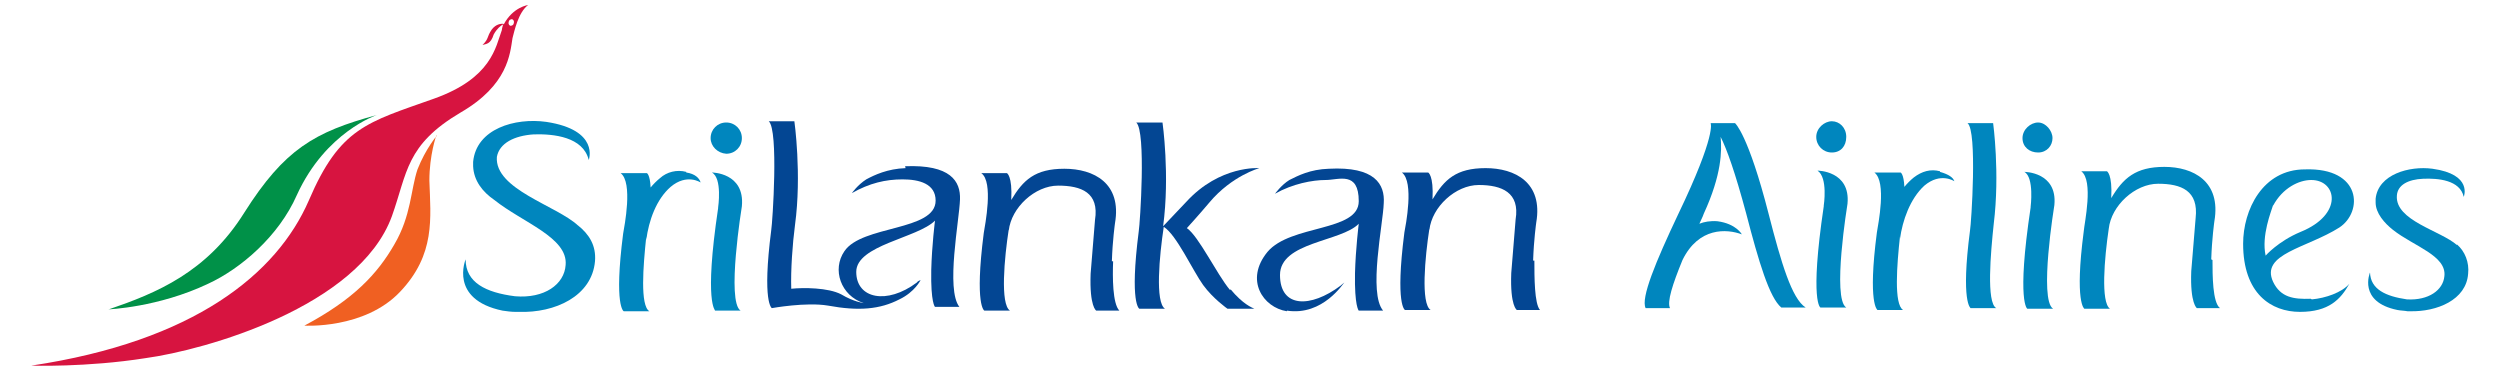
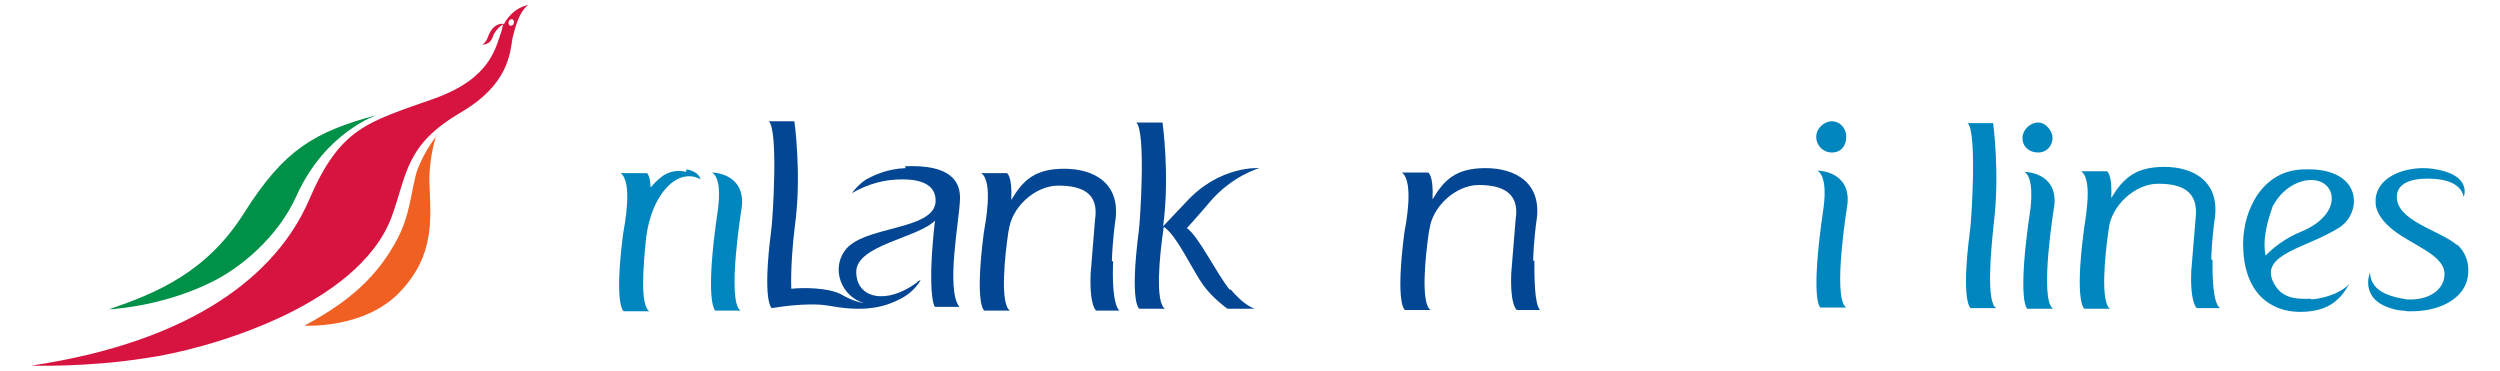
<svg xmlns="http://www.w3.org/2000/svg" id="Layer_1" version="1.1" viewBox="0 0 400 59.3">
  <defs>
    <style>
      .st0 {
        fill: #f06022;
      }

      .st1 {
        fill: #0086be;
      }

      .st2 {
        fill: #034693;
      }

      .st3 {
        fill: #d71440;
      }

      .st4 {
        fill: #009148;
      }
    </style>
  </defs>
-   <path class="st1" d="M113.7,22.1c0-1.4,1.1-2.5,2.5-2.5s2.5,1.1,2.5,2.5-1.1,2.5-2.5,2.5c-1.4-.1-2.5-1.2-2.5-2.5" />
  <path class="st1" d="M293.1,24.4c1.4,0,2.3-1,2.3-2.5s-1.1-2.5-2.3-2.5-2.5,1.1-2.5,2.5,1.1,2.5,2.5,2.5" />
  <path class="st1" d="M326.1,24.4c1.4,0,2.3-1.1,2.3-2.3s-1.1-2.5-2.3-2.5-2.5,1.1-2.5,2.5,1.1,2.3,2.5,2.3" />
  <path class="st3" d="M81.6,4.1c.2.1.6-.1.6-.4.1-.2,0-.5-.2-.6s-.6.1-.6.4c-.1.2,0,.5.2.6M80.6,3.9c1.5-2.8,3.9-3.1,3.9-3.1-1.6,1.2-2.2,4.2-2.5,5.3-.4,2.5-.7,7.5-8.3,11.9-8.8,5.2-8.5,9.6-11,16.6-5.3,14.5-29.9,21.4-39.4,22.7-9.5,1.5-18.3,1.2-18.3,1.2,26.1-3.9,39.3-14.7,44.4-26.4,5-11.7,9.3-12.5,20-16.3,9.3-3.3,9.9-8.3,10.9-11,0-.2.1-.5.2-.9-.4.2-1,.7-1.5,1.6-.5,1.6-1.2,1.5-1.8,1.7,1.1-1.1.6-1.2,1.5-2.5.7-.9,1.5-.9,1.8-.9" />
  <path class="st4" d="M17.4,49.5c7.6-2.6,15.7-5.9,21.7-15.5,6.4-10.1,11.2-12.9,21.2-15.6,0,0-8.2,2.7-12.8,12.8-2.9,6.6-9,11.8-14.2,14.2-8,3.8-16,4.1-16,4.1" />
  <path class="st0" d="M69.9,21.7s-1.8,2.1-3.1,5.4c-1.1,3.3-1,7.4-3.7,12-2.7,4.7-6.5,8.8-14.4,13,0,0,9.6.6,15.3-5.4s4.9-11.8,4.7-17.8c0-4.1,1.1-7.2,1.1-7.2" />
-   <path class="st1" d="M109.8,27.5c-1.5-.4-3.1,0-4.2,1-.5.4-1.1,1-1.5,1.5-.1-2.1-.6-2.3-.6-2.3h-4.2c2,1.5.6,8.5.4,9.7-1.5,11.7.1,12.4.1,12.4h4.1c-1.5-.9-1-7.2-.5-11.9v.5c.4-3.1,1.6-6.5,3.9-8.5,2.6-2.2,4.8-.7,4.8-.7-.2-.7-.9-1.4-2.3-1.6" />
+   <path class="st1" d="M109.8,27.5c-1.5-.4-3.1,0-4.2,1-.5.4-1.1,1-1.5,1.5-.1-2.1-.6-2.3-.6-2.3h-4.2c2,1.5.6,8.5.4,9.7-1.5,11.7.1,12.4.1,12.4h4.1c-1.5-.9-1-7.2-.5-11.9c.4-3.1,1.6-6.5,3.9-8.5,2.6-2.2,4.8-.7,4.8-.7-.2-.7-.9-1.4-2.3-1.6" />
  <path class="st1" d="M114.9,33.2s.7-4.7-1-5.6c0,0,5.3,0,4.8,5.4,0,0-2.5,15.3-.2,16.7h-4.1c.1-.1-1.8-1,.5-16.4" />
-   <path class="st1" d="M92.5,36.1c-3.4-3.2-13.4-5.8-13-11,.4-2.2,2.8-3.4,5.9-3.6,3.2-.1,7.9.4,8.8,4.1,0,0,1.8-4.8-6.8-6.1-5-.7-11.2,1.1-11.7,6.4v.7c.1,2.3,1.5,4.1,3.4,5.4,4.5,3.6,11.8,6,11.4,10.4-.2,3.1-3.4,5.4-8.1,5-4.7-.6-7.9-2.2-7.9-5.9,0,0-2.7,6.4,5.9,8.2h0c.7.1,1.4.2,2.1.2h.5c5.8.2,11.7-2.5,12.2-8.1.2-2.5-.9-4.3-2.8-5.8" />
-   <path class="st1" d="M283,34.3c-3.3-12.9-5.4-14.6-5.4-14.6h-3.9s1,1.7-5.2,14.6c-3.6,7.6-6,13.4-5.2,15h3.9c-.5-1,.4-3.8,2-7.7h0c2.6-5.3,7.1-5,9.5-4.1,0,0-.9-1.7-3.9-2.1-1.1-.1-2.2.1-2.9.4.2-.5.5-1,.7-1.6,2.9-6.3,2.9-10.1,2.7-12.3,1,2,2.3,5.6,4.1,12.3,2,7.7,3.7,13.4,5.6,15h3.9c-2.2-1.4-3.9-7.1-5.9-14.9" />
  <path class="st1" d="M291.8,32.9s.7-4.5-1-5.6c0,0,5.3,0,4.8,5.3,0,0-2.5,15.2-.2,16.6h-4.1c0,.1-1.8-.7.5-16.2" />
  <path class="st1" d="M393.1,39.2c-2.6-2.3-9.9-3.9-9.6-7.9.1-1.7,1.8-2.6,4.2-2.7s5.9.2,6.5,2.9c0,0,1.5-3.6-5-4.5-3.7-.5-8.7.9-9.1,4.8v.6c0,1.7,1.4,3.3,2.8,4.4,3.3,2.6,8.6,4.1,8.2,7.4-.2,2.2-2.5,3.9-6,3.7-3.4-.5-5.8-1.6-5.9-4.3,0,0-2,4.7,4.4,6h0c.5.1,1.1.1,1.6.2h.4c4.3.1,9-1.8,9.3-6,.2-1.8-.5-3.6-1.8-4.7" />
  <path class="st1" d="M369.7,47.8c-2.7.1-4.8-.2-6-2.7-2.1-4.5,5.4-5.4,10.6-8.7,3.8-2.5,3.6-9.6-5.5-9.3-6.8,0-9.9,6.5-9.9,11.9,0,8,4.5,10.9,9.1,10.9s6.5-2,7.9-4.5c-1.2,1.4-3.8,2.3-6,2.5M363.7,32.9c1.5-2.8,4.1-4.1,6.1-4.1,4.1,0,5.2,5.5-1.7,8.3-3.6,1.5-5.6,3.8-5.6,3.8-.7-3.2.9-7.1,1.2-8.1" />
  <path class="st1" d="M319,35.8c1-8.1-.1-16.1-.1-16.1h-4.1c1.6,1.2.6,16.1.4,17.2-1.5,11.5.1,12.4.1,12.4h4.1c-1.6-.9-.9-8.8-.4-13.5" />
  <path class="st1" d="M353.8,41.5c.1-3.3.5-6.1.5-6.1,1.1-6.4-3.4-8.7-8-8.7s-6.6,1.8-8.5,5c.2-3.9-.7-4.3-.7-4.3h-4.1c2,1.5.5,8.3.4,9.6-1.5,11.5.1,12.4.1,12.4h4.1c-1.5-1-.9-8.1-.2-12.8h0c.4-3.7,4.2-7.2,7.9-7.2s6.5,1.1,6,5.5l-.7,8.5c-.2,5.2.9,5.9.9,5.9h3.7c-1.2-.9-1.2-5.3-1.2-7.7" />
-   <path class="st1" d="M310.4,27.4c-1.5-.4-2.9,0-4.2,1-.5.4-1.1,1-1.5,1.5-.1-2.1-.6-2.3-.6-2.3h-4.2c2,1.5.6,8.3.4,9.6-1.5,11.5.1,12.4.1,12.4h4.1c-1.5-.9-1-7.2-.5-11.8v.4c.4-2.9,1.6-6.4,3.9-8.5,2.6-2.2,4.8-.7,4.8-.7-.2-.6-.9-1.1-2.3-1.5" />
  <path class="st1" d="M324.9,33.1s.6-4.7-1-5.6c0,0,5.3,0,4.8,5.3,0,0-2.5,15.2-.2,16.6h-4.1c0,.1-1.8-.9.5-16.2" />
  <path class="st2" d="M177.9,41.8c.1-3.3.5-6.1.5-6.1,1.1-6.4-3.4-8.7-8.1-8.7s-6.6,1.8-8.5,5c.2-3.9-.7-4.3-.7-4.3h-4.1c2,1.4.6,8.3.4,9.6-1.5,11.7.1,12.4.1,12.4h4.1c-1.6-1-.9-8.5-.2-13v.2c.4-3.7,4.2-7.2,7.9-7.2s6.6,1.1,5.9,5.5l-.7,8.6c-.2,5.3.9,5.9.9,5.9h3.7c-1.1-1.1-1.1-5.4-1-7.9" />
  <path class="st2" d="M196.8,46.4c-2.1-2.5-5-8.6-6.9-9.9,0,0,2-2.2,3.6-4.1,3.6-4.3,8-5.5,8-5.5,0,0-6.3-.5-11.7,5.4l-3.7,3.9h0c1.1-8.2-.1-16.6-.1-16.6h-4.2c1.6,1.4.6,16.2.4,17.4-1.5,11.7.1,12.4.1,12.4h4.1c-1.6-1-.9-8.5-.2-13.1,2,1.2,4.7,7.1,6.3,9.3s3.9,3.8,3.9,3.8h4.3c-.4-.2-1.8-.7-3.8-3.1" />
  <path class="st2" d="M144.9,26.9c-2.9.1-5,1.1-6.3,1.8-1.4.9-2.3,2.2-2.3,2.2,2.8-1.6,5.4-2.2,8.1-2.2s5.3.7,5.3,3.4c0,4.9-11.8,3.9-14.6,8.1-2,2.9-.6,7.1,3.1,8.3,0,0-1.6-.2-3.6-1.4-2.1-1.1-6.1-1.1-8-.9-.1-2.9.2-7.2.6-10.2,1.1-8.1-.1-16.6-.1-16.6h-4.1c1.6,1.4.6,16.2.4,17.4-1.5,11.7.1,12.5.1,12.5,0,0,5.5-1,9-.4,4.9.9,8.3.6,11.4-1,2.5-1.2,3.4-3.1,3.4-3.1-.2.1-.5.2-.6.4-4.8,3.6-9.7,2.6-9.7-1.7s9.8-5.4,12.6-8.2c0,0-.5,3.9-.6,7.9-.1,5.3.6,5.9.6,5.9h3.9c-2.2-2.8,0-13.9.1-17.2.1-2.9-1.5-5.6-8.8-5.3" />
-   <path class="st2" d="M205.9,49.8c-3.8-.6-6.8-5-3.1-9.5,3.7-4.4,14.6-3.2,14.6-8.1s-3.2-3.4-5.3-3.4-5.3.6-8.1,2.2c0,0,1-1.4,2.3-2.2,1.4-.7,3.3-1.7,6.3-1.8,7.4-.4,9,2.5,8.8,5.5-.1,3.3-2.5,14.4-.1,17.2h-3.9s-.7-.7-.6-6c.1-3.9.6-7.9.6-7.9-2.8,2.9-12.6,2.9-12.6,8.2s4.9,5.3,9.7,1.7c.2-.2.5-.4.6-.5-.1,0-3.4,5.4-9.2,4.5" />
  <path class="st2" d="M245.3,41.7c.1-3.3.5-6.1.5-6.1,1.1-6.4-3.4-8.7-8.1-8.7s-6.6,1.8-8.5,5c.2-3.9-.7-4.3-.7-4.3h-4.2c2,1.5.6,8.5.4,9.6-1.5,11.7.1,12.4.1,12.4h4.1c-1.6-1-.9-8.5-.2-13v.2c.4-3.7,4.2-7.2,7.9-7.2s6.6,1.2,5.9,5.5l-.7,8.6c-.2,5.3.9,5.9.9,5.9h3.7c-.9-1-.9-5.3-.9-7.9" />
</svg>